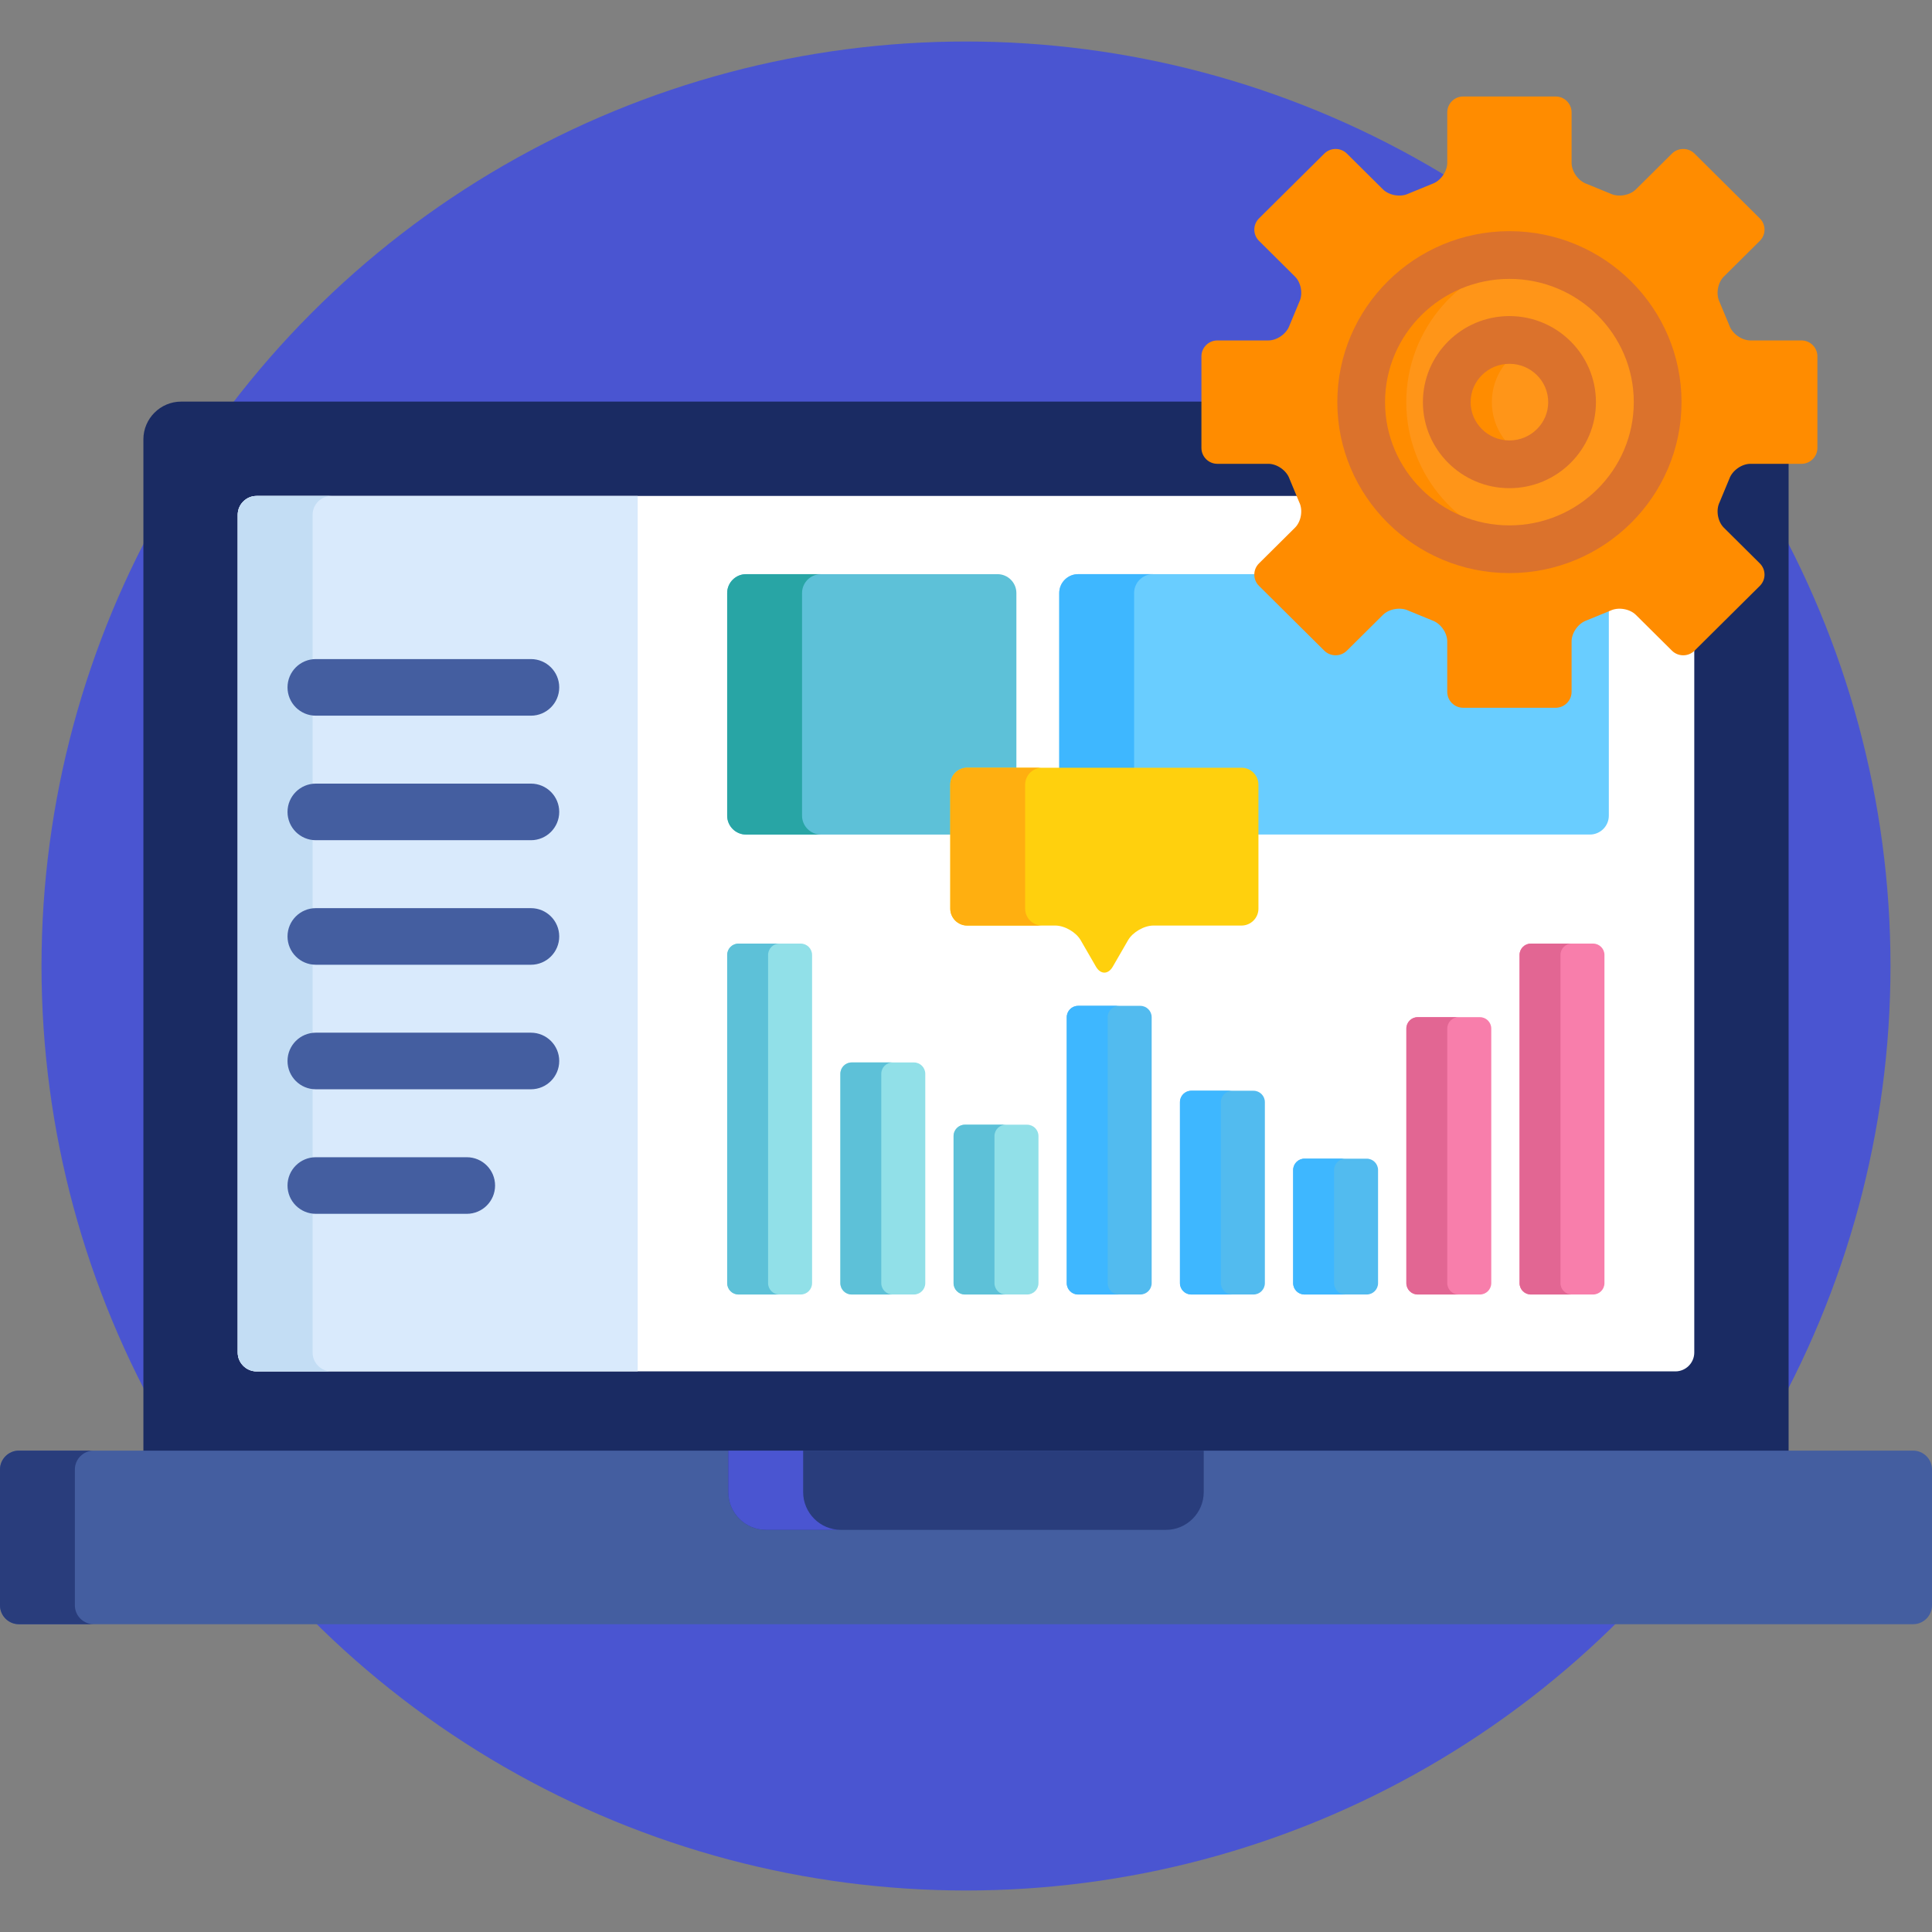
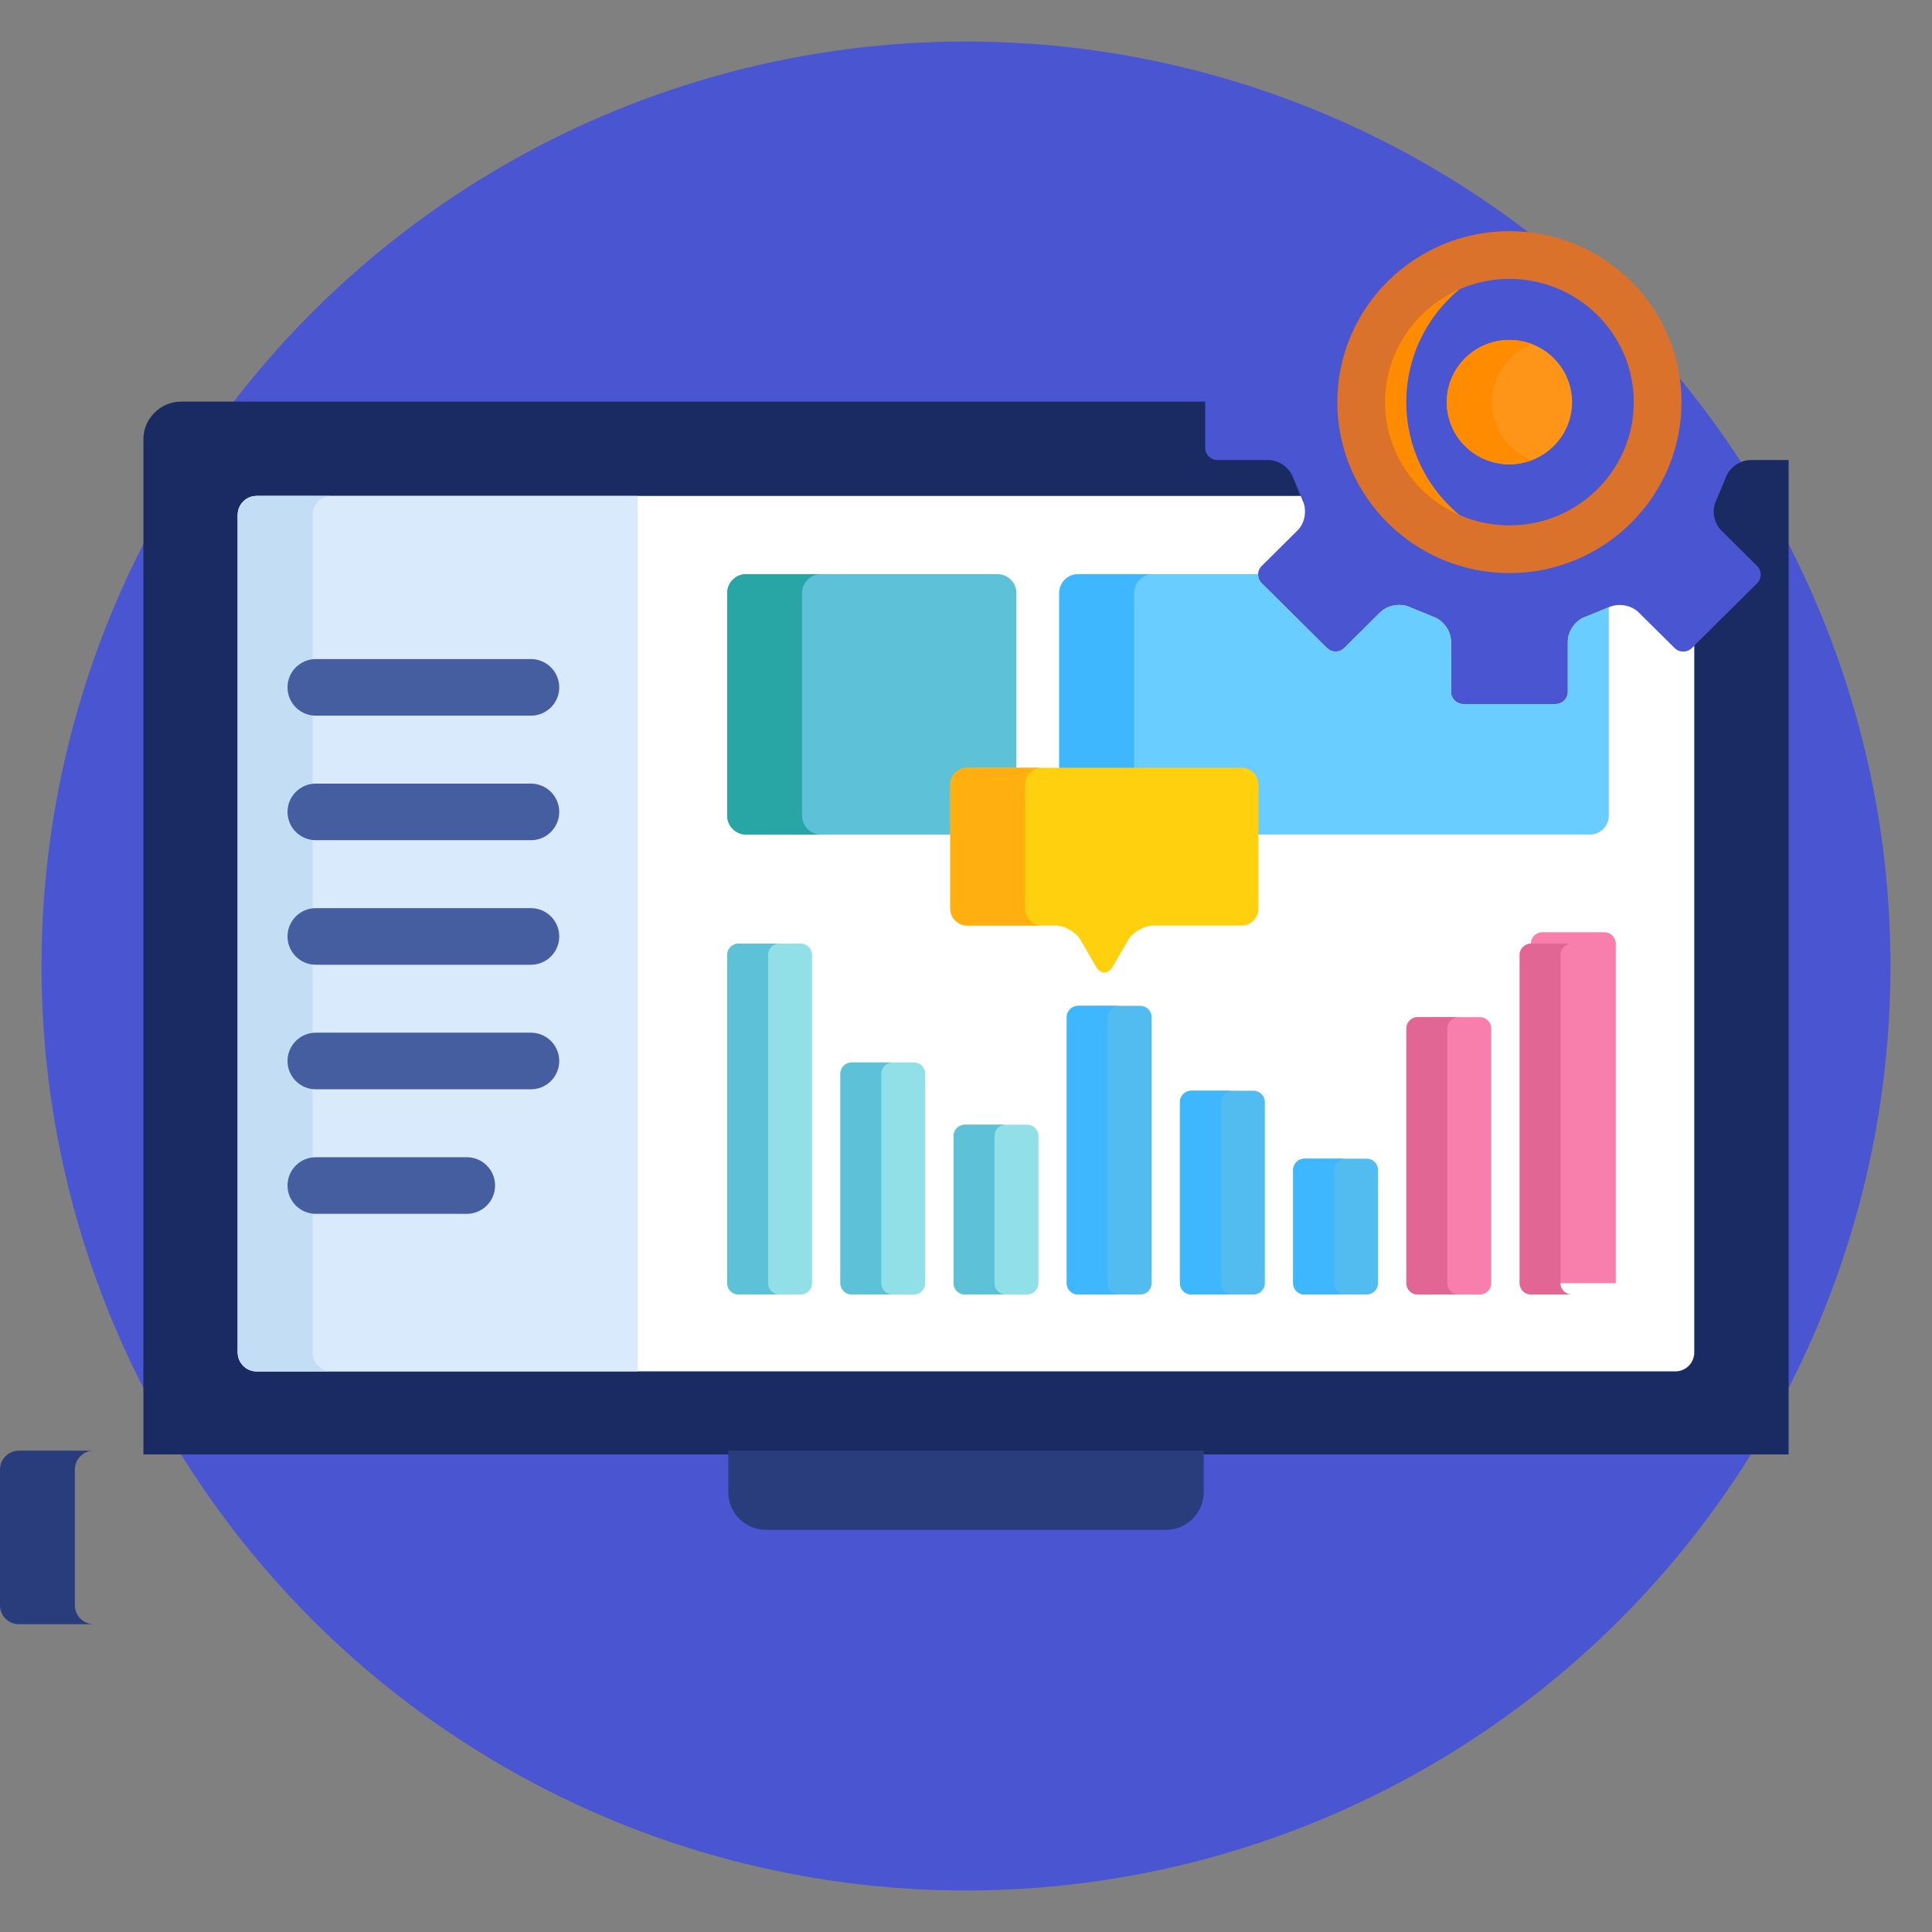
<svg xmlns="http://www.w3.org/2000/svg" version="1.1" id="Capa_1" x="0px" y="0px" viewBox="0 0 512 512" style="enable-background:new 0 0 512 512;" xml:space="preserve" width="512px" height="512px" class="">
  <rect x="0" y="0" width="512" height="512" fill="#808080" stroke="none" />
  <g>
    <circle style="fill:#4A55D1" cx="256" cy="256" r="245" data-original="#1A2B63" class="" data-old_color="#4954D8" />
    <path style="fill:#1A2B63" d="M463.888,121.916c-2.763,0-5.637,2.044-6.544,4.654l-2.556,6.137  c-1.199,2.422-0.621,5.894,1.343,7.843l9.546,9.475c0.605,0.6,0.939,1.403,0.939,2.259s-0.334,1.659-0.939,2.259l-17.313,17.182  c-0.607,0.603-1.419,0.935-2.287,0.935c-0.868,0-1.681-0.332-2.288-0.935l-9.545-9.474c-1.223-1.214-3.111-1.938-5.049-1.938  c-1.043,0-2.037,0.216-2.876,0.624l-6.225,2.549c-2.56,0.874-4.609,3.742-4.609,6.506v13.359c0,1.773-1.442,3.216-3.216,3.216  h-24.516c-1.773,0-3.216-1.442-3.216-3.216v-13.359c0-2.765-2.049-5.632-4.665-6.527l-6.226-2.555  c-0.781-0.382-1.775-0.598-2.817-0.598c-1.938,0-3.826,0.725-5.049,1.938l-9.545,9.474c-0.607,0.604-1.42,0.936-2.288,0.936  s-1.681-0.332-2.288-0.935l-17.314-17.182c-0.605-0.601-0.939-1.403-0.939-2.259c0-0.857,0.333-1.659,0.938-2.259l9.549-9.475  c1.965-1.95,2.543-5.421,1.316-7.902l-2.551-6.134c-0.886-2.554-3.761-4.598-6.523-4.598h-13.528c-0.855,0-1.661-0.335-2.271-0.945  c-0.61-0.609-0.945-1.415-0.945-2.27V106.43H48c-5.5,0-10,4.5-10,10v269h436V121.916H463.888z" data-original="#85A0DD" class="" data-old_color="#85A0DD" />
    <path style="fill:#FFFFFF;" d="M448.365,171.726c-0.607,0.603-1.419,0.935-2.287,0.935c-0.868,0-1.681-0.332-2.288-0.935  l-9.545-9.474c-1.223-1.214-3.111-1.938-5.049-1.938c-1.043,0-2.037,0.216-2.876,0.624l-6.225,2.549  c-2.56,0.874-4.609,3.742-4.609,6.506v13.359c0,1.773-1.442,3.216-3.216,3.216h-24.516c-1.773,0-3.216-1.442-3.216-3.216v-13.359  c0-2.765-2.049-5.632-4.665-6.527l-6.226-2.555c-0.781-0.382-1.775-0.598-2.817-0.598c-1.938,0-3.826,0.725-5.049,1.938  l-9.545,9.474c-0.607,0.604-1.42,0.936-2.288,0.936s-1.681-0.332-2.288-0.935l-17.314-17.182c-0.605-0.601-0.939-1.403-0.939-2.259  c0-0.857,0.333-1.659,0.938-2.259l9.549-9.475c1.965-1.95,2.543-5.421,1.316-7.902l-0.506-1.218H68c-2.75,0-5,2.25-5,5v222  c0,2.75,2.25,5,5,5h376c2.75,0,5-2.25,5-5V171.096L448.365,171.726z" data-original="#FFFFFF" class="" />
    <path style="fill:#5DC1D8;" d="M252.834,207.936c0-1.92,1.561-3.481,3.481-3.481h13.039V157.16c0-2.75-2.25-5-5-5h-66.646  c-2.75,0-5,2.25-5,5v59.007c0,2.75,2.25,5,5,5h55.126L252.834,207.936L252.834,207.936z" data-original="#5DC1D8" class="" />
    <path style="fill:#69CDFF;" d="M426.319,160.938l-6.225,2.549c-2.56,0.874-4.609,3.742-4.609,6.506v13.359  c0,1.773-1.442,3.216-3.216,3.216h-24.516c-1.773,0-3.216-1.442-3.216-3.216v-13.359c0-2.765-2.049-5.632-4.665-6.527l-6.226-2.555  c-0.781-0.382-1.775-0.598-2.817-0.598c-1.938,0-3.826,0.725-5.049,1.938l-9.545,9.474c-0.607,0.604-1.42,0.936-2.288,0.936  s-1.681-0.332-2.288-0.935l-17.314-17.182c-0.605-0.601-0.939-1.403-0.939-2.259c0-0.043,0.011-0.083,0.012-0.126h-47.71  c-2.75,0-5,2.25-5,5v47.295h48.311c1.92,0,3.481,1.562,3.481,3.481v13.23h88.854c2.75,0,5-2.25,5-5v-55.243  C426.343,160.929,426.331,160.932,426.319,160.938z" data-original="#69CDFF" class="" />
    <path style="fill:#28A5A5;" d="M212.55,216.166v-59.007c0-2.75,2.25-5,5-5h-19.842c-2.75,0-5,2.25-5,5v59.007c0,2.75,2.25,5,5,5  h19.842C214.8,221.166,212.55,218.916,212.55,216.166z" data-original="#28A5A5" class="" />
    <path style="fill:#3EB7FF;" d="M300.55,204.454v-47.295c0-2.75,2.25-5,5-5h-19.842c-2.75,0-5,2.25-5,5v47.295H300.55z" data-original="#3EB7FF" class="" />
    <path style="fill:#D9EAFC;" d="M68,131.431c-2.75,0-5,2.25-5,5v222c0,2.75,2.25,5,5,5h101v-232H68z" data-original="#D9EAFC" class="" />
    <path style="fill:#C3DDF4;" d="M82.842,358.431v-222c0-2.75,2.25-5,5-5H68c-2.75,0-5,2.25-5,5v222c0,2.75,2.25,5,5,5h19.842  C85.092,363.431,82.842,361.181,82.842,358.431z" data-original="#C3DDF4" class="" />
-     <path style="fill:#445EA0" d="M512,425.431c0,2.75-2.25,5-5,5H5c-2.75,0-5-2.25-5-5v-36c0-2.75,2.25-5,5-5h502c2.75,0,5,2.25,5,5  V425.431z" data-original="#445EA0" class="" data-old_color="#85A0DD" />
    <path style="fill:#293D7C;" d="M19.842,425.431v-36c0-2.75,2.25-5,5-5H5c-2.75,0-5,2.25-5,5v36c0,2.75,2.25,5,5,5h19.842  C22.092,430.431,19.842,428.181,19.842,425.431z" data-original="#293D7C" class="" />
    <g>
      <path style="fill:#445EA0" d="M140.701,189.662H83.696c-4.142,0-7.5-3.358-7.5-7.5s3.358-7.5,7.5-7.5h57.005   c4.142,0,7.5,3.358,7.5,7.5S144.843,189.662,140.701,189.662z" data-original="#445EA0" class="" data-old_color="#85A0DD" />
      <path style="fill:#445EA0" d="M140.701,222.665H83.696c-4.142,0-7.5-3.358-7.5-7.5s3.358-7.5,7.5-7.5h57.005   c4.142,0,7.5,3.358,7.5,7.5C148.201,219.307,144.843,222.665,140.701,222.665z" data-original="#445EA0" class="" data-old_color="#85A0DD" />
      <path style="fill:#445EA0" d="M140.701,255.669H83.696c-4.142,0-7.5-3.358-7.5-7.5s3.358-7.5,7.5-7.5h57.005   c4.142,0,7.5,3.358,7.5,7.5S144.843,255.669,140.701,255.669z" data-original="#445EA0" class="" data-old_color="#85A0DD" />
      <path style="fill:#445EA0" d="M140.701,288.672H83.696c-4.142,0-7.5-3.358-7.5-7.5s3.358-7.5,7.5-7.5h57.005   c4.142,0,7.5,3.358,7.5,7.5S144.843,288.672,140.701,288.672z" data-original="#445EA0" class="" data-old_color="#85A0DD" />
      <path style="fill:#445EA0" d="M123.701,321.676H83.696c-4.142,0-7.5-3.358-7.5-7.5s3.358-7.5,7.5-7.5h40.005   c4.142,0,7.5,3.358,7.5,7.5S127.843,321.676,123.701,321.676z" data-original="#445EA0" class="" data-old_color="#85A0DD" />
    </g>
    <g>
      <path style="fill:#91E0E8;" d="M215.207,340.057c0,1.65-1.35,3-3,3h-16.499c-1.65,0-3-1.35-3-3v-86.995c0-1.65,1.35-3,3-3h16.499   c1.65,0,3,1.35,3,3V340.057z" data-original="#91E0E8" class="" />
      <path style="fill:#91E0E8;" d="M245.206,340.057c0,1.65-1.35,3-3,3h-16.499c-1.65,0-3-1.35-3-3V284.56c0-1.65,1.35-3,3-3h16.499   c1.65,0,3,1.35,3,3V340.057z" data-original="#91E0E8" class="" />
      <path style="fill:#91E0E8;" d="M275.204,340.057c0,1.65-1.35,3-3,3h-16.499c-1.65,0-3-1.35-3-3v-38.998c0-1.65,1.35-3,3-3h16.499   c1.65,0,3,1.35,3,3V340.057z" data-original="#91E0E8" class="" />
    </g>
    <g>
      <path style="fill:#52BBEF;" d="M305.203,340.057c0,1.65-1.35,3-3,3h-16.499c-1.65,0-3-1.35-3-3v-70.496c0-1.65,1.35-3,3-3h16.499   c1.65,0,3,1.35,3,3V340.057z" data-original="#52BBEF" />
      <path style="fill:#52BBEF;" d="M335.201,340.057c0,1.65-1.35,3-3,3h-16.499c-1.65,0-3-1.35-3-3V292.06c0-1.65,1.35-3,3-3h16.499   c1.65,0,3,1.35,3,3V340.057z" data-original="#52BBEF" />
      <path style="fill:#52BBEF;" d="M365.2,340.057c0,1.65-1.35,3-3,3h-16.499c-1.65,0-3-1.35-3-3v-29.998c0-1.65,1.35-3,3-3H362.2   c1.65,0,3,1.35,3,3V340.057z" data-original="#52BBEF" />
    </g>
    <g>
      <path style="fill:#F87EAB;" d="M395.198,340.057c0,1.65-1.35,3-3,3h-16.499c-1.65,0-3-1.35-3-3v-67.496c0-1.65,1.35-3,3-3h16.499   c1.65,0,3,1.35,3,3V340.057z" data-original="#F87EAB" class="" />
-       <path style="fill:#F87EAB;" d="M425.197,340.057c0,1.65-1.35,3-3,3h-16.499c-1.65,0-3-1.35-3-3v-86.995c0-1.65,1.35-3,3-3h16.499   c1.65,0,3,1.35,3,3V340.057z" data-original="#F87EAB" class="" />
+       <path style="fill:#F87EAB;" d="M425.197,340.057h-16.499c-1.65,0-3-1.35-3-3v-86.995c0-1.65,1.35-3,3-3h16.499   c1.65,0,3,1.35,3,3V340.057z" data-original="#F87EAB" class="" />
    </g>
    <g>
      <path style="fill:#5DC1D8;" d="M203.55,340.057v-86.995c0-1.65,1.35-3,3-3h-10.842c-1.65,0-3,1.35-3,3v86.995c0,1.65,1.35,3,3,3   h10.842C204.9,343.057,203.55,341.707,203.55,340.057z" data-original="#5DC1D8" class="" />
      <path style="fill:#5DC1D8;" d="M233.549,340.057V284.56c0-1.65,1.35-3,3-3h-10.842c-1.65,0-3,1.35-3,3v55.497c0,1.65,1.35,3,3,3   h10.842C234.899,343.057,233.549,341.707,233.549,340.057z" data-original="#5DC1D8" class="" />
      <path style="fill:#5DC1D8;" d="M263.547,340.057v-38.998c0-1.65,1.35-3,3-3h-10.842c-1.65,0-3,1.35-3,3v38.998c0,1.65,1.35,3,3,3   h10.842C264.897,343.057,263.547,341.707,263.547,340.057z" data-original="#5DC1D8" class="" />
    </g>
    <g>
      <path style="fill:#3EB7FF;" d="M293.546,340.057v-70.496c0-1.65,1.35-3,3-3h-10.842c-1.65,0-3,1.35-3,3v70.496c0,1.65,1.35,3,3,3   h10.842C294.896,343.057,293.546,341.707,293.546,340.057z" data-original="#3EB7FF" class="" />
      <path style="fill:#3EB7FF;" d="M323.544,340.057V292.06c0-1.65,1.35-3,3-3h-10.842c-1.65,0-3,1.35-3,3v47.997c0,1.65,1.35,3,3,3   h10.842C324.895,343.057,323.544,341.707,323.544,340.057z" data-original="#3EB7FF" class="" />
      <path style="fill:#3EB7FF;" d="M353.543,340.057v-29.998c0-1.65,1.35-3,3-3h-10.842c-1.65,0-3,1.35-3,3v29.998c0,1.65,1.35,3,3,3   h10.842C354.893,343.057,353.543,341.707,353.543,340.057z" data-original="#3EB7FF" class="" />
    </g>
    <g>
      <path style="fill:#E26693;" d="M383.542,340.057v-67.496c0-1.65,1.35-3,3-3H375.7c-1.65,0-3,1.35-3,3v67.496c0,1.65,1.35,3,3,3   h10.842C384.892,343.057,383.542,341.707,383.542,340.057z" data-original="#E26693" class="" />
      <path style="fill:#E26693;" d="M413.54,340.057v-86.995c0-1.65,1.35-3,3-3h-10.842c-1.65,0-3,1.35-3,3v86.995c0,1.65,1.35,3,3,3   h10.842C414.89,343.057,413.54,341.707,413.54,340.057z" data-original="#E26693" class="" />
    </g>
    <path style="fill:#293D7C;" d="M193,384.431v11c0,5.5,4.5,10,10,10h106c5.5,0,10-4.5,10-10v-11H193z" data-original="#293D7C" class="" />
-     <path style="fill:#4A55D1" d="M212.842,395.431v-11H193v11c0,5.5,4.5,10,10,10h19.842  C217.342,405.431,212.842,400.931,212.842,395.431z" data-original="#1A2B63" class="" data-old_color="#4954D8" />
    <path style="fill:#FFD00D;" d="M333.5,207.936c0-2.464-2.017-4.481-4.481-4.481h-72.703c-2.464,0-4.481,2.018-4.481,4.481v32.865  c0,2.465,2.017,4.481,4.481,4.481h23.35c2.465,0,5.49,1.746,6.723,3.882l4.038,6.993c1.232,2.135,3.249,2.135,4.481,0l4.038-6.993  c1.233-2.136,4.258-3.882,6.723-3.882h23.35c2.464,0,4.481-2.017,4.481-4.481L333.5,207.936L333.5,207.936z" data-original="#FFD00D" class="" />
    <path style="fill:#FFAF10;" d="M271.676,240.801v-32.865c0-2.464,2.017-4.481,4.481-4.481h-19.842c-2.464,0-4.481,2.018-4.481,4.481  v32.865c0,2.465,2.017,4.481,4.481,4.481h19.842C273.693,245.282,271.676,243.266,271.676,240.801z" data-original="#FFAF10" />
-     <path style="fill:#FF8C00" d="M383.537,183.353c0,2.318,1.897,4.216,4.216,4.216h24.516c2.319,0,4.216-1.897,4.216-4.216v-13.359  c0-2.319,1.795-4.83,3.989-5.581l6.283-2.575c2.085-1.015,5.137-0.509,6.783,1.125l9.545,9.474c1.646,1.633,4.339,1.633,5.984,0  l17.313-17.182c1.645-1.633,1.645-4.306,0-5.938l-9.546-9.475c-1.645-1.633-2.151-4.671-1.125-6.749l2.577-6.193  c0.761-2.19,3.28-3.982,5.599-3.982h13.529c2.319,0.001,4.216-1.895,4.216-4.215V94.437c0-2.319-1.897-4.216-4.216-4.216h-13.529  c-2.319,0-4.838-1.793-5.599-3.982l-2.577-6.193c-1.027-2.079-0.521-5.115,1.125-6.749l9.545-9.473  c1.646-1.633,1.646-4.306,0.001-5.938L449.07,40.703c-1.645-1.632-4.338-1.632-5.984,0l-9.546,9.474  c-1.646,1.634-4.698,2.139-6.783,1.125l-6.282-2.575c-2.194-0.751-3.989-3.262-3.989-5.581v-13.36c0-2.318-1.897-4.216-4.216-4.216  h-24.516c-2.319,0-4.216,1.897-4.216,4.216v13.36c0,2.319-1.795,4.83-3.988,5.581l-6.279,2.575  c-2.085,1.014-5.137,0.509-6.783-1.125l-9.547-9.474c-1.646-1.633-4.339-1.633-5.985,0L333.64,57.884  c-1.646,1.634-1.646,4.306,0,5.938l9.546,9.475c1.646,1.633,2.152,4.67,1.125,6.748l-2.577,6.193  c-0.761,2.189-3.281,3.982-5.6,3.982h-13.528c-2.319,0-4.216,1.896-4.216,4.216v24.265c0,2.319,1.897,4.216,4.216,4.215h13.528  c2.318,0,4.838,1.792,5.6,3.982l2.578,6.193c1.028,2.078,0.522,5.116-1.125,6.749l-9.548,9.475c-1.646,1.633-1.646,4.306,0,5.938  l17.315,17.182c1.646,1.633,4.339,1.633,5.985-0.001l9.545-9.474c1.646-1.633,4.698-2.139,6.783-1.125l6.282,2.576  c2.193,0.751,3.988,3.262,3.988,5.581L383.537,183.353L383.537,183.353z" data-original="#EF8318" class="active-path" data-old_color="#F78519" />
-     <ellipse style="fill:#FF9518;" cx="400.01" cy="106.57" rx="39.28" ry="38.984" data-original="#FF9518" class="" />
    <path style="fill:#FF8C00" d="M372.679,106.569c0-19.516,14.447-35.681,33.307-38.536c-1.948-0.295-3.943-0.447-5.974-0.447  c-21.696,0-39.282,17.452-39.282,38.983c0,21.53,17.586,38.985,39.282,38.985c2.031,0,4.026-0.153,5.974-0.449  C387.126,142.25,372.679,126.084,372.679,106.569z" data-original="#EF8318" class="active-path" data-old_color="#F78519" />
    <path style="fill:#DB722C" d="M400.012,151.878c-25.147,0-45.606-20.325-45.606-45.309c0-24.982,20.459-45.308,45.606-45.308  c25.148,0,45.607,20.325,45.607,45.308C445.617,131.553,425.159,151.878,400.012,151.878z M400.012,73.909  c-18.172,0-32.958,14.651-32.959,32.66c0,18.01,14.786,32.662,32.959,32.662c18.174,0,32.959-14.652,32.959-32.662  C432.971,88.561,418.185,73.909,400.012,73.909z" data-original="#DB722C" class="" />
    <ellipse style="fill:#FF9518;" cx="400.01" cy="106.57" rx="16.605" ry="16.479" data-original="#FF9518" class="" />
    <path style="fill:#FF8C00" d="M395.355,106.569c0-7.009,4.416-12.98,10.632-15.362c-1.857-0.712-3.866-1.117-5.975-1.117  c-9.172,0-16.605,7.377-16.605,16.479s7.434,16.479,16.605,16.479c2.109,0,4.118-0.405,5.975-1.117  C399.771,119.549,395.355,113.577,395.355,106.569z" data-original="#EF8318" class="active-path" data-old_color="#F78519" />
-     <path style="fill:#DB722C" d="M400.012,129.373c-12.643,0-22.929-10.23-22.929-22.804c0-12.573,10.286-22.804,22.929-22.804  s22.929,10.229,22.929,22.804C422.94,119.143,412.654,129.373,400.012,129.373z M400.012,96.413  c-5.669,0-10.282,4.556-10.282,10.156c0,5.601,4.612,10.156,10.282,10.156c5.669,0,10.281-4.557,10.281-10.156  C410.293,100.969,405.681,96.413,400.012,96.413z" data-original="#DB722C" class="" />
  </g>
</svg>